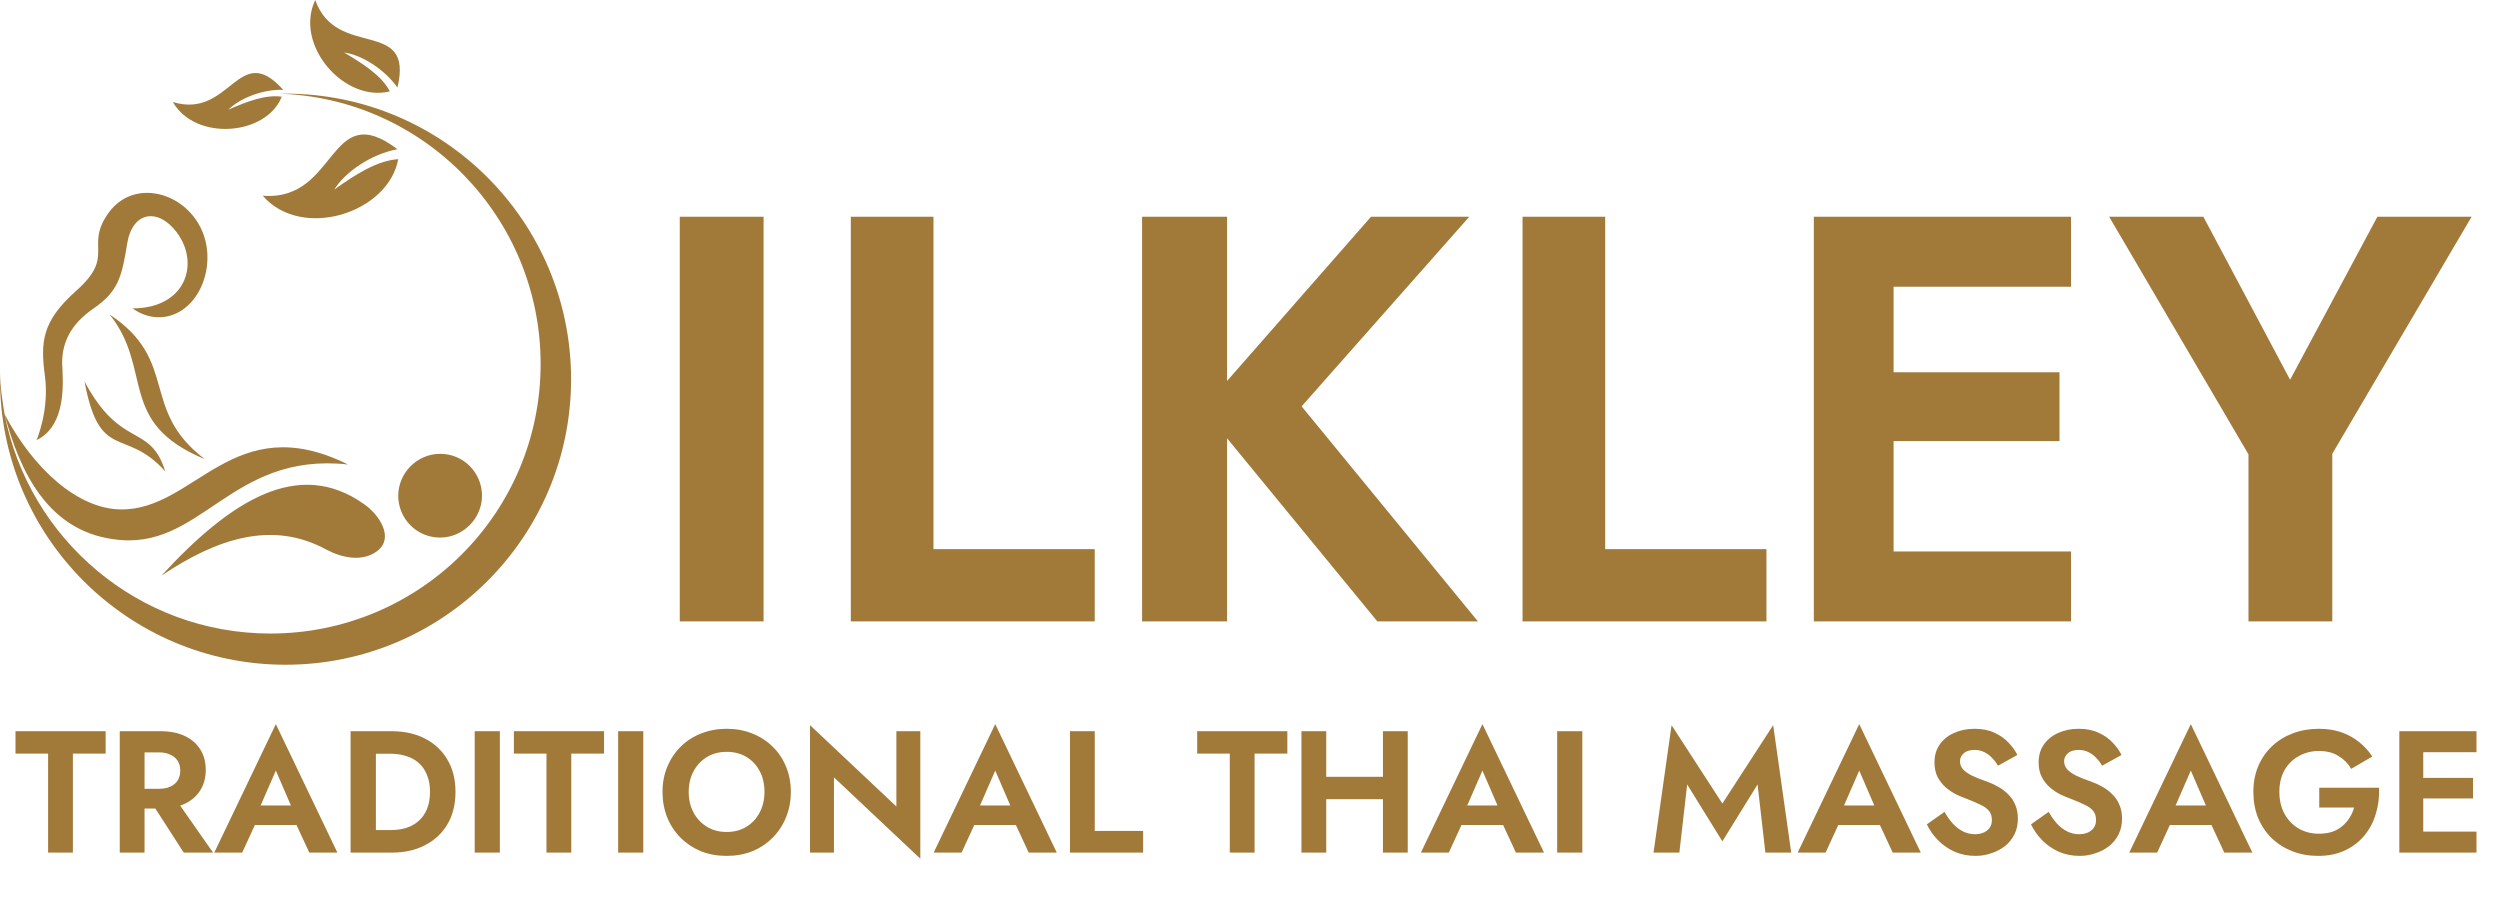
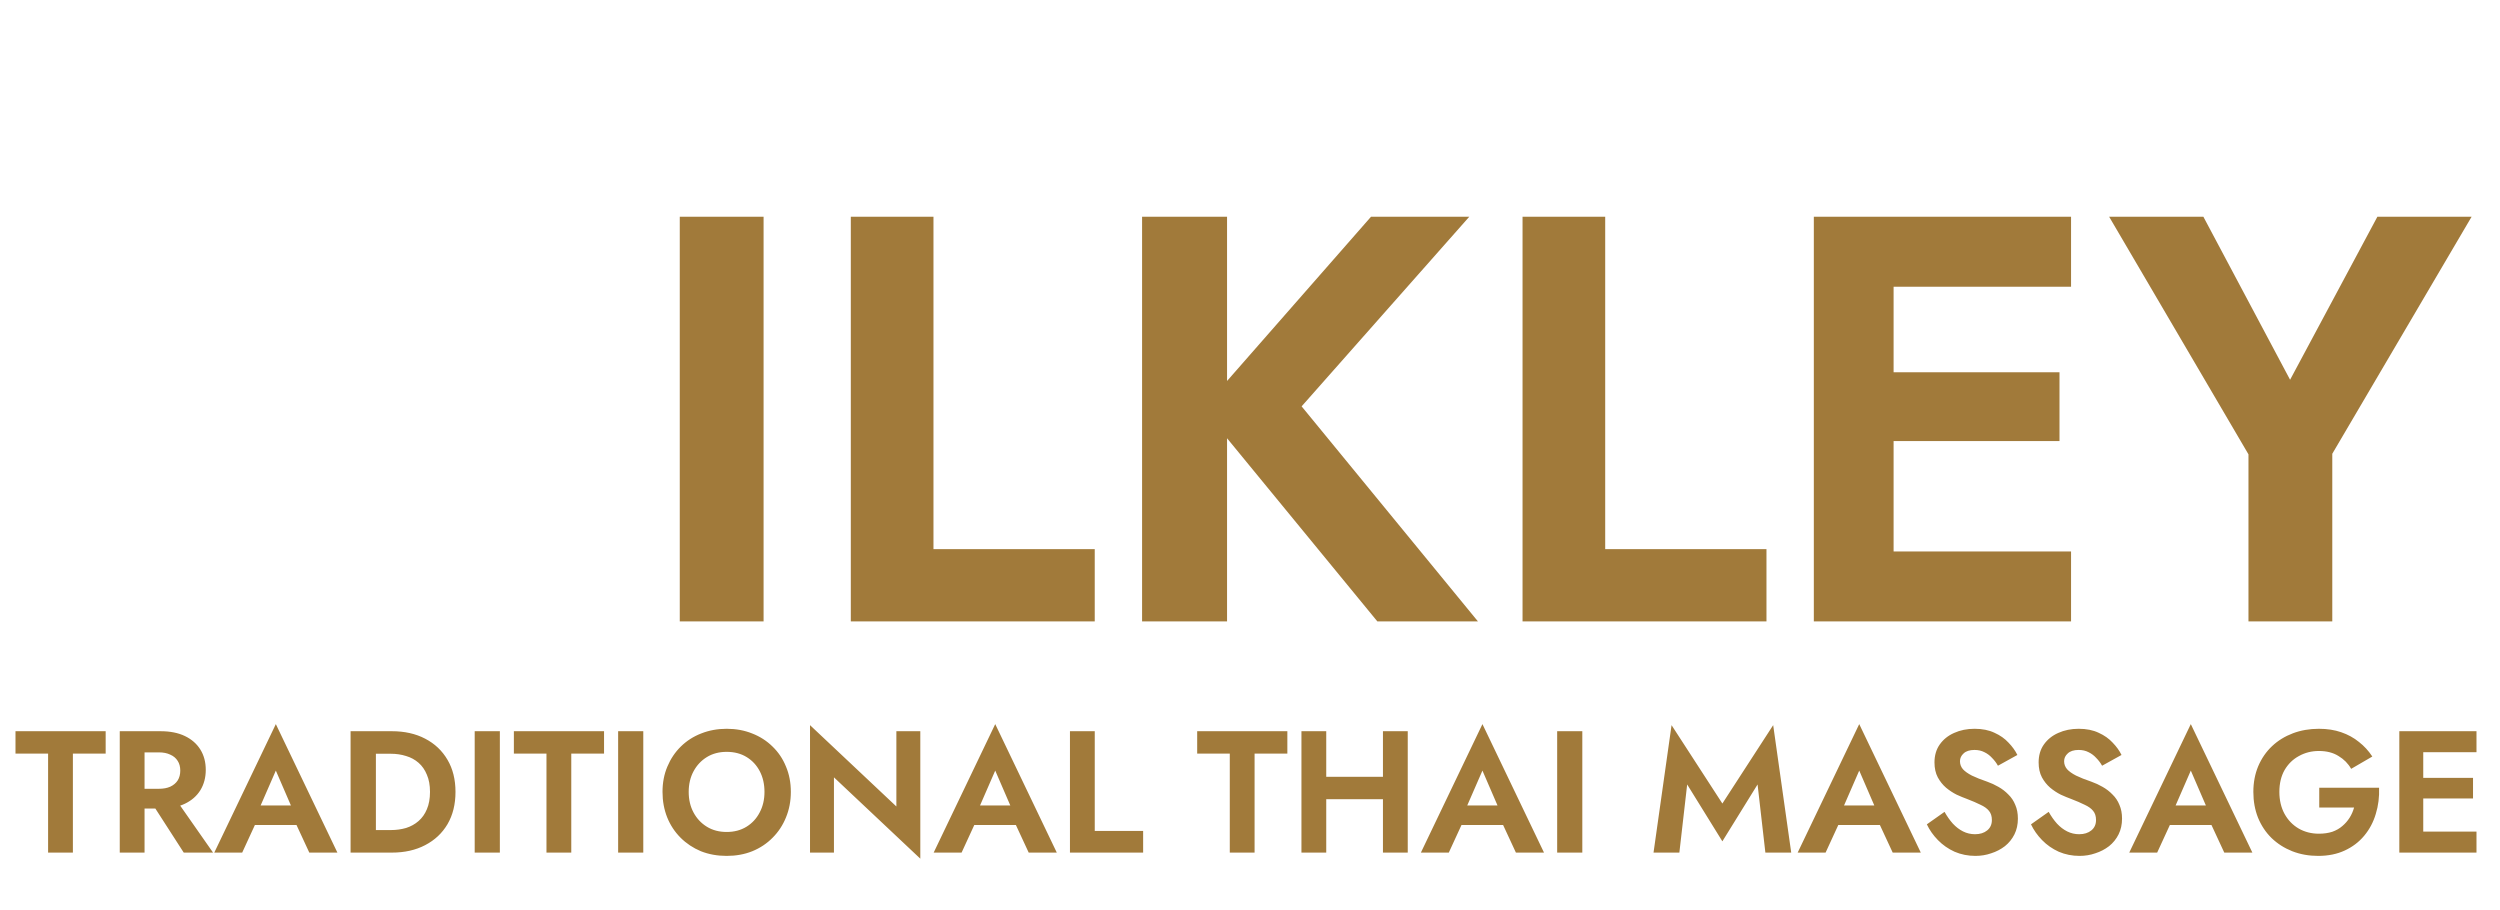
<svg xmlns="http://www.w3.org/2000/svg" width="173" height="63" viewBox="0 0 173 63" fill="none">
  <path d="M47.04 15H52.84V43H47.04V15ZM58.876 15H64.596V38H75.756V43H58.876V15ZM79.032 15H84.912V43H79.032V15ZM94.872 15H101.672L90.072 28.12L102.272 43H95.312L83.232 28.28L94.872 15ZM105.36 15H111.08V38H122.24V43H105.36V15ZM129.197 43V38.16H143.317V43H129.197ZM129.197 19.84V15H143.317V19.84H129.197ZM129.197 30.52V25.76H142.517V30.52H129.197ZM125.517 15H131.037V43H125.517V15ZM164.514 15H171.034L161.394 31.4V43H155.594V31.44L145.954 15H152.474L158.474 26.28L164.514 15Z" fill="#A17A3A" />
  <path d="M1.072 52.148V50.6H7.312V52.148H5.044V59H3.328V52.148H1.072ZM10.195 55.088H12.007L14.743 59H12.715L10.195 55.088ZM8.287 50.6H10.003V59H8.287V50.6ZM9.331 52.064V50.6H11.107C11.771 50.6 12.335 50.712 12.799 50.936C13.263 51.16 13.619 51.472 13.867 51.872C14.115 52.272 14.239 52.74 14.239 53.276C14.239 53.804 14.115 54.272 13.867 54.68C13.619 55.08 13.263 55.392 12.799 55.616C12.335 55.84 11.771 55.952 11.107 55.952H9.331V54.584H10.999C11.303 54.584 11.563 54.536 11.779 54.44C12.003 54.336 12.175 54.192 12.295 54.008C12.415 53.816 12.475 53.588 12.475 53.324C12.475 53.06 12.415 52.836 12.295 52.652C12.175 52.46 12.003 52.316 11.779 52.22C11.563 52.116 11.303 52.064 10.999 52.064H9.331ZM16.892 57.092L17.096 55.736H21.128L21.332 57.092H16.892ZM19.088 53.324L17.828 56.216L17.864 56.6L16.76 59H14.828L19.088 50.108L23.348 59H21.404L20.324 56.672L20.348 56.24L19.088 53.324ZM24.26 50.6H26.012V59H24.26V50.6ZM27.116 59H25.364V57.44H27.056C27.424 57.44 27.772 57.392 28.1 57.296C28.428 57.192 28.716 57.032 28.964 56.816C29.212 56.6 29.404 56.328 29.54 56C29.684 55.664 29.756 55.264 29.756 54.8C29.756 54.336 29.684 53.94 29.54 53.612C29.404 53.276 29.212 53 28.964 52.784C28.716 52.568 28.428 52.412 28.1 52.316C27.772 52.212 27.424 52.16 27.056 52.16H25.364V50.6H27.116C27.996 50.6 28.764 50.772 29.42 51.116C30.084 51.46 30.6 51.948 30.968 52.58C31.336 53.204 31.52 53.944 31.52 54.8C31.52 55.656 31.336 56.4 30.968 57.032C30.6 57.656 30.084 58.14 29.42 58.484C28.764 58.828 27.996 59 27.116 59ZM32.849 50.6H34.59V59H32.849V50.6ZM35.56 52.148V50.6H41.8V52.148H39.532V59H37.816V52.148H35.56ZM42.775 50.6H44.515V59H42.775V50.6ZM47.658 54.8C47.658 55.336 47.77 55.812 47.994 56.228C48.218 56.644 48.526 56.972 48.918 57.212C49.31 57.452 49.766 57.572 50.286 57.572C50.806 57.572 51.262 57.452 51.654 57.212C52.046 56.972 52.35 56.644 52.566 56.228C52.79 55.812 52.902 55.336 52.902 54.8C52.902 54.264 52.794 53.788 52.578 53.372C52.362 52.956 52.058 52.628 51.666 52.388C51.274 52.148 50.814 52.028 50.286 52.028C49.766 52.028 49.31 52.148 48.918 52.388C48.526 52.628 48.218 52.956 47.994 53.372C47.77 53.788 47.658 54.264 47.658 54.8ZM45.846 54.8C45.846 54.16 45.958 53.576 46.182 53.048C46.406 52.512 46.718 52.048 47.118 51.656C47.518 51.264 47.986 50.964 48.522 50.756C49.066 50.54 49.654 50.432 50.286 50.432C50.926 50.432 51.514 50.54 52.05 50.756C52.586 50.964 53.054 51.264 53.454 51.656C53.862 52.048 54.174 52.512 54.39 53.048C54.614 53.576 54.726 54.16 54.726 54.8C54.726 55.432 54.614 56.02 54.39 56.564C54.174 57.1 53.866 57.568 53.466 57.968C53.074 58.368 52.606 58.68 52.062 58.904C51.526 59.12 50.934 59.228 50.286 59.228C49.638 59.228 49.042 59.12 48.498 58.904C47.962 58.68 47.494 58.368 47.094 57.968C46.694 57.568 46.386 57.1 46.17 56.564C45.954 56.02 45.846 55.432 45.846 54.8ZM62.029 50.6H63.685V59.42L57.709 53.792V59H56.053V50.18L62.029 55.808V50.6ZM66.674 57.092L66.878 55.736H70.91L71.114 57.092H66.674ZM68.87 53.324L67.61 56.216L67.646 56.6L66.542 59H64.61L68.87 50.108L73.13 59H71.186L70.106 56.672L70.13 56.24L68.87 53.324ZM74.041 50.6H75.757V57.5H79.105V59H74.041V50.6ZM82.845 52.148V50.6H89.085V52.148H86.817V59H85.101V52.148H82.845ZM90.624 55.304V53.756H96.792V55.304H90.624ZM95.7 50.6H97.416V59H95.7V50.6ZM90.06 50.6H91.776V59H90.06V50.6ZM100.389 57.092L100.593 55.736H104.625L104.829 57.092H100.389ZM102.585 53.324L101.325 56.216L101.361 56.6L100.257 59H98.325L102.585 50.108L106.845 59H104.901L103.821 56.672L103.845 56.24L102.585 53.324ZM107.756 50.6H109.496V59H107.756V50.6ZM116.752 54.284L116.212 59H114.424L115.672 50.18L119.188 55.604L122.704 50.18L123.952 59H122.164L121.624 54.284L119.188 58.22L116.752 54.284ZM126.463 57.092L126.667 55.736H130.699L130.903 57.092H126.463ZM128.659 53.324L127.399 56.216L127.435 56.6L126.331 59H124.399L128.659 50.108L132.919 59H130.975L129.895 56.672L129.919 56.24L128.659 53.324ZM134.562 56.18C134.738 56.492 134.93 56.764 135.138 56.996C135.354 57.228 135.59 57.408 135.846 57.536C136.102 57.664 136.378 57.728 136.674 57.728C137.018 57.728 137.298 57.64 137.514 57.464C137.73 57.288 137.838 57.048 137.838 56.744C137.838 56.48 137.77 56.268 137.634 56.108C137.506 55.948 137.31 55.808 137.046 55.688C136.79 55.56 136.474 55.424 136.098 55.28C135.898 55.208 135.666 55.112 135.402 54.992C135.146 54.864 134.902 54.704 134.67 54.512C134.438 54.312 134.246 54.072 134.094 53.792C133.942 53.504 133.866 53.16 133.866 52.76C133.866 52.28 133.986 51.868 134.226 51.524C134.474 51.172 134.806 50.904 135.222 50.72C135.646 50.528 136.118 50.432 136.638 50.432C137.174 50.432 137.634 50.524 138.018 50.708C138.41 50.884 138.734 51.112 138.99 51.392C139.254 51.664 139.458 51.948 139.602 52.244L138.258 52.988C138.146 52.788 138.01 52.608 137.85 52.448C137.698 52.28 137.522 52.148 137.322 52.052C137.122 51.948 136.894 51.896 136.638 51.896C136.302 51.896 136.05 51.976 135.882 52.136C135.714 52.288 135.63 52.468 135.63 52.676C135.63 52.884 135.698 53.068 135.834 53.228C135.97 53.38 136.178 53.528 136.458 53.672C136.738 53.808 137.09 53.948 137.514 54.092C137.786 54.188 138.046 54.308 138.294 54.452C138.55 54.596 138.778 54.772 138.978 54.98C139.186 55.18 139.346 55.42 139.458 55.7C139.578 55.972 139.638 56.288 139.638 56.648C139.638 57.056 139.558 57.42 139.398 57.74C139.238 58.06 139.018 58.332 138.738 58.556C138.458 58.772 138.142 58.936 137.79 59.048C137.446 59.168 137.082 59.228 136.698 59.228C136.186 59.228 135.706 59.132 135.258 58.94C134.818 58.74 134.434 58.472 134.106 58.136C133.778 57.8 133.522 57.436 133.338 57.044L134.562 56.18ZM141.769 56.18C141.945 56.492 142.137 56.764 142.345 56.996C142.561 57.228 142.797 57.408 143.053 57.536C143.309 57.664 143.585 57.728 143.881 57.728C144.225 57.728 144.505 57.64 144.721 57.464C144.937 57.288 145.045 57.048 145.045 56.744C145.045 56.48 144.977 56.268 144.841 56.108C144.713 55.948 144.517 55.808 144.253 55.688C143.997 55.56 143.681 55.424 143.305 55.28C143.105 55.208 142.873 55.112 142.609 54.992C142.353 54.864 142.109 54.704 141.877 54.512C141.645 54.312 141.453 54.072 141.301 53.792C141.149 53.504 141.073 53.16 141.073 52.76C141.073 52.28 141.193 51.868 141.433 51.524C141.681 51.172 142.013 50.904 142.429 50.72C142.853 50.528 143.325 50.432 143.845 50.432C144.381 50.432 144.841 50.524 145.225 50.708C145.617 50.884 145.941 51.112 146.197 51.392C146.461 51.664 146.665 51.948 146.809 52.244L145.465 52.988C145.353 52.788 145.217 52.608 145.057 52.448C144.905 52.28 144.729 52.148 144.529 52.052C144.329 51.948 144.101 51.896 143.845 51.896C143.509 51.896 143.257 51.976 143.089 52.136C142.921 52.288 142.837 52.468 142.837 52.676C142.837 52.884 142.905 53.068 143.041 53.228C143.177 53.38 143.385 53.528 143.665 53.672C143.945 53.808 144.297 53.948 144.721 54.092C144.993 54.188 145.253 54.308 145.501 54.452C145.757 54.596 145.985 54.772 146.185 54.98C146.393 55.18 146.553 55.42 146.665 55.7C146.785 55.972 146.845 56.288 146.845 56.648C146.845 57.056 146.765 57.42 146.605 57.74C146.445 58.06 146.225 58.332 145.945 58.556C145.665 58.772 145.349 58.936 144.997 59.048C144.653 59.168 144.289 59.228 143.905 59.228C143.393 59.228 142.913 59.132 142.465 58.94C142.025 58.74 141.641 58.472 141.313 58.136C140.985 57.8 140.729 57.436 140.545 57.044L141.769 56.18ZM149.408 57.092L149.612 55.736H153.644L153.848 57.092H149.408ZM151.604 53.324L150.344 56.216L150.38 56.6L149.276 59H147.344L151.604 50.108L155.864 59H153.92L152.84 56.672L152.864 56.24L151.604 53.324ZM160.492 55.88V54.512H164.632C164.656 55.152 164.58 55.756 164.404 56.324C164.236 56.892 163.968 57.396 163.6 57.836C163.24 58.268 162.792 58.608 162.256 58.856C161.72 59.104 161.108 59.228 160.42 59.228C159.772 59.228 159.172 59.12 158.62 58.904C158.076 58.688 157.6 58.384 157.192 57.992C156.792 57.6 156.48 57.132 156.256 56.588C156.04 56.044 155.932 55.448 155.932 54.8C155.932 54.152 156.044 53.56 156.268 53.024C156.5 52.48 156.82 52.016 157.228 51.632C157.636 51.248 158.116 50.952 158.668 50.744C159.22 50.536 159.82 50.432 160.468 50.432C161.044 50.432 161.56 50.512 162.016 50.672C162.48 50.832 162.888 51.056 163.24 51.344C163.6 51.624 163.908 51.96 164.164 52.352L162.7 53.204C162.492 52.836 162.2 52.54 161.824 52.316C161.456 52.084 161.004 51.968 160.468 51.968C159.964 51.968 159.504 52.084 159.088 52.316C158.672 52.54 158.34 52.864 158.092 53.288C157.852 53.712 157.732 54.216 157.732 54.8C157.732 55.376 157.852 55.884 158.092 56.324C158.332 56.756 158.656 57.092 159.064 57.332C159.48 57.572 159.948 57.692 160.468 57.692C160.812 57.692 161.12 57.648 161.392 57.56C161.664 57.464 161.896 57.332 162.088 57.164C162.288 56.996 162.456 56.804 162.592 56.588C162.728 56.372 162.832 56.136 162.904 55.88H160.492ZM167.137 59V57.548H171.373V59H167.137ZM167.137 52.052V50.6H171.373V52.052H167.137ZM167.137 55.256V53.828H171.133V55.256H167.137ZM166.033 50.6H167.689V59H166.033V50.6Z" fill="#A17A3A" />
-   <path fill-rule="evenodd" clip-rule="evenodd" d="M11.171 39.835C15.017 37.253 18.864 35.989 22.605 38.044C23.711 38.623 25.081 38.887 26.082 38.149C27.347 37.2 26.188 35.567 25.187 34.882C20.655 31.668 15.966 34.619 11.171 39.835ZM11.434 32.616C10.38 29.244 8.378 31.141 5.849 26.399C6.903 32.037 8.641 29.507 11.434 32.616ZM14.174 31.773C9.643 28.348 12.435 24.976 7.588 21.762C10.644 25.608 8.062 29.244 14.174 31.773ZM30.456 31.404C32.089 31.404 33.354 32.722 33.354 34.302C33.354 35.883 32.037 37.2 30.456 37.2C28.823 37.2 27.558 35.883 27.558 34.302C27.558 32.722 28.875 31.404 30.456 31.404ZM19.601 6.218C18.179 6.165 16.598 6.797 15.808 7.588C17.125 7.008 18.39 6.534 19.496 6.692C18.442 9.379 13.542 9.801 11.961 7.061C15.966 8.273 16.493 2.74 19.601 6.218ZM27.505 6.06C26.609 4.795 25.029 3.794 23.817 3.636C25.134 4.426 26.399 5.216 26.978 6.323C23.817 7.113 20.339 3.109 21.814 0C23.29 4.163 28.664 1.159 27.505 6.06ZM0.316 28.664C1.37 32.669 3.32 36.673 7.798 37.306C13.911 38.254 15.86 31.246 24.08 32.142C16.124 28.19 13.489 35.356 8.325 35.251C5.375 35.198 2.318 32.458 0.316 28.664C0.158 27.663 0 26.715 0 25.714C0 25.872 0 26.082 0 26.241C0 37.148 8.852 46 19.759 46C30.667 46 39.519 37.148 39.519 26.241C39.519 15.333 30.667 6.481 19.759 6.481C19.601 6.481 19.391 6.481 19.233 6.481C29.297 6.745 37.411 15.017 37.411 25.187C37.411 35.514 29.033 43.84 18.706 43.84C9.59 43.84 2.002 37.306 0.316 28.664ZM2.529 30.456C2.529 30.456 3.425 28.401 3.109 26.03C2.793 23.659 2.898 22.236 5.269 20.128C8.062 17.652 5.796 17.072 7.535 14.701C9.537 11.961 13.963 13.647 14.332 17.336C14.49 18.916 13.858 20.655 12.541 21.498C11.54 22.131 10.275 22.131 9.168 21.34C12.857 21.34 13.858 18.231 12.225 16.071C10.96 14.385 9.168 14.596 8.8 16.861C8.431 19.18 8.167 20.181 6.481 21.34C4.953 22.394 4.163 23.711 4.321 25.556C4.426 27.4 4.268 29.613 2.529 30.456ZM27.505 10.328C25.714 10.644 23.869 11.908 23.132 13.12C24.607 12.066 26.082 11.118 27.558 11.013C26.873 14.754 20.866 16.651 18.179 13.542C23.395 13.963 22.71 6.692 27.505 10.328Z" fill="#A17A3A" />
</svg>